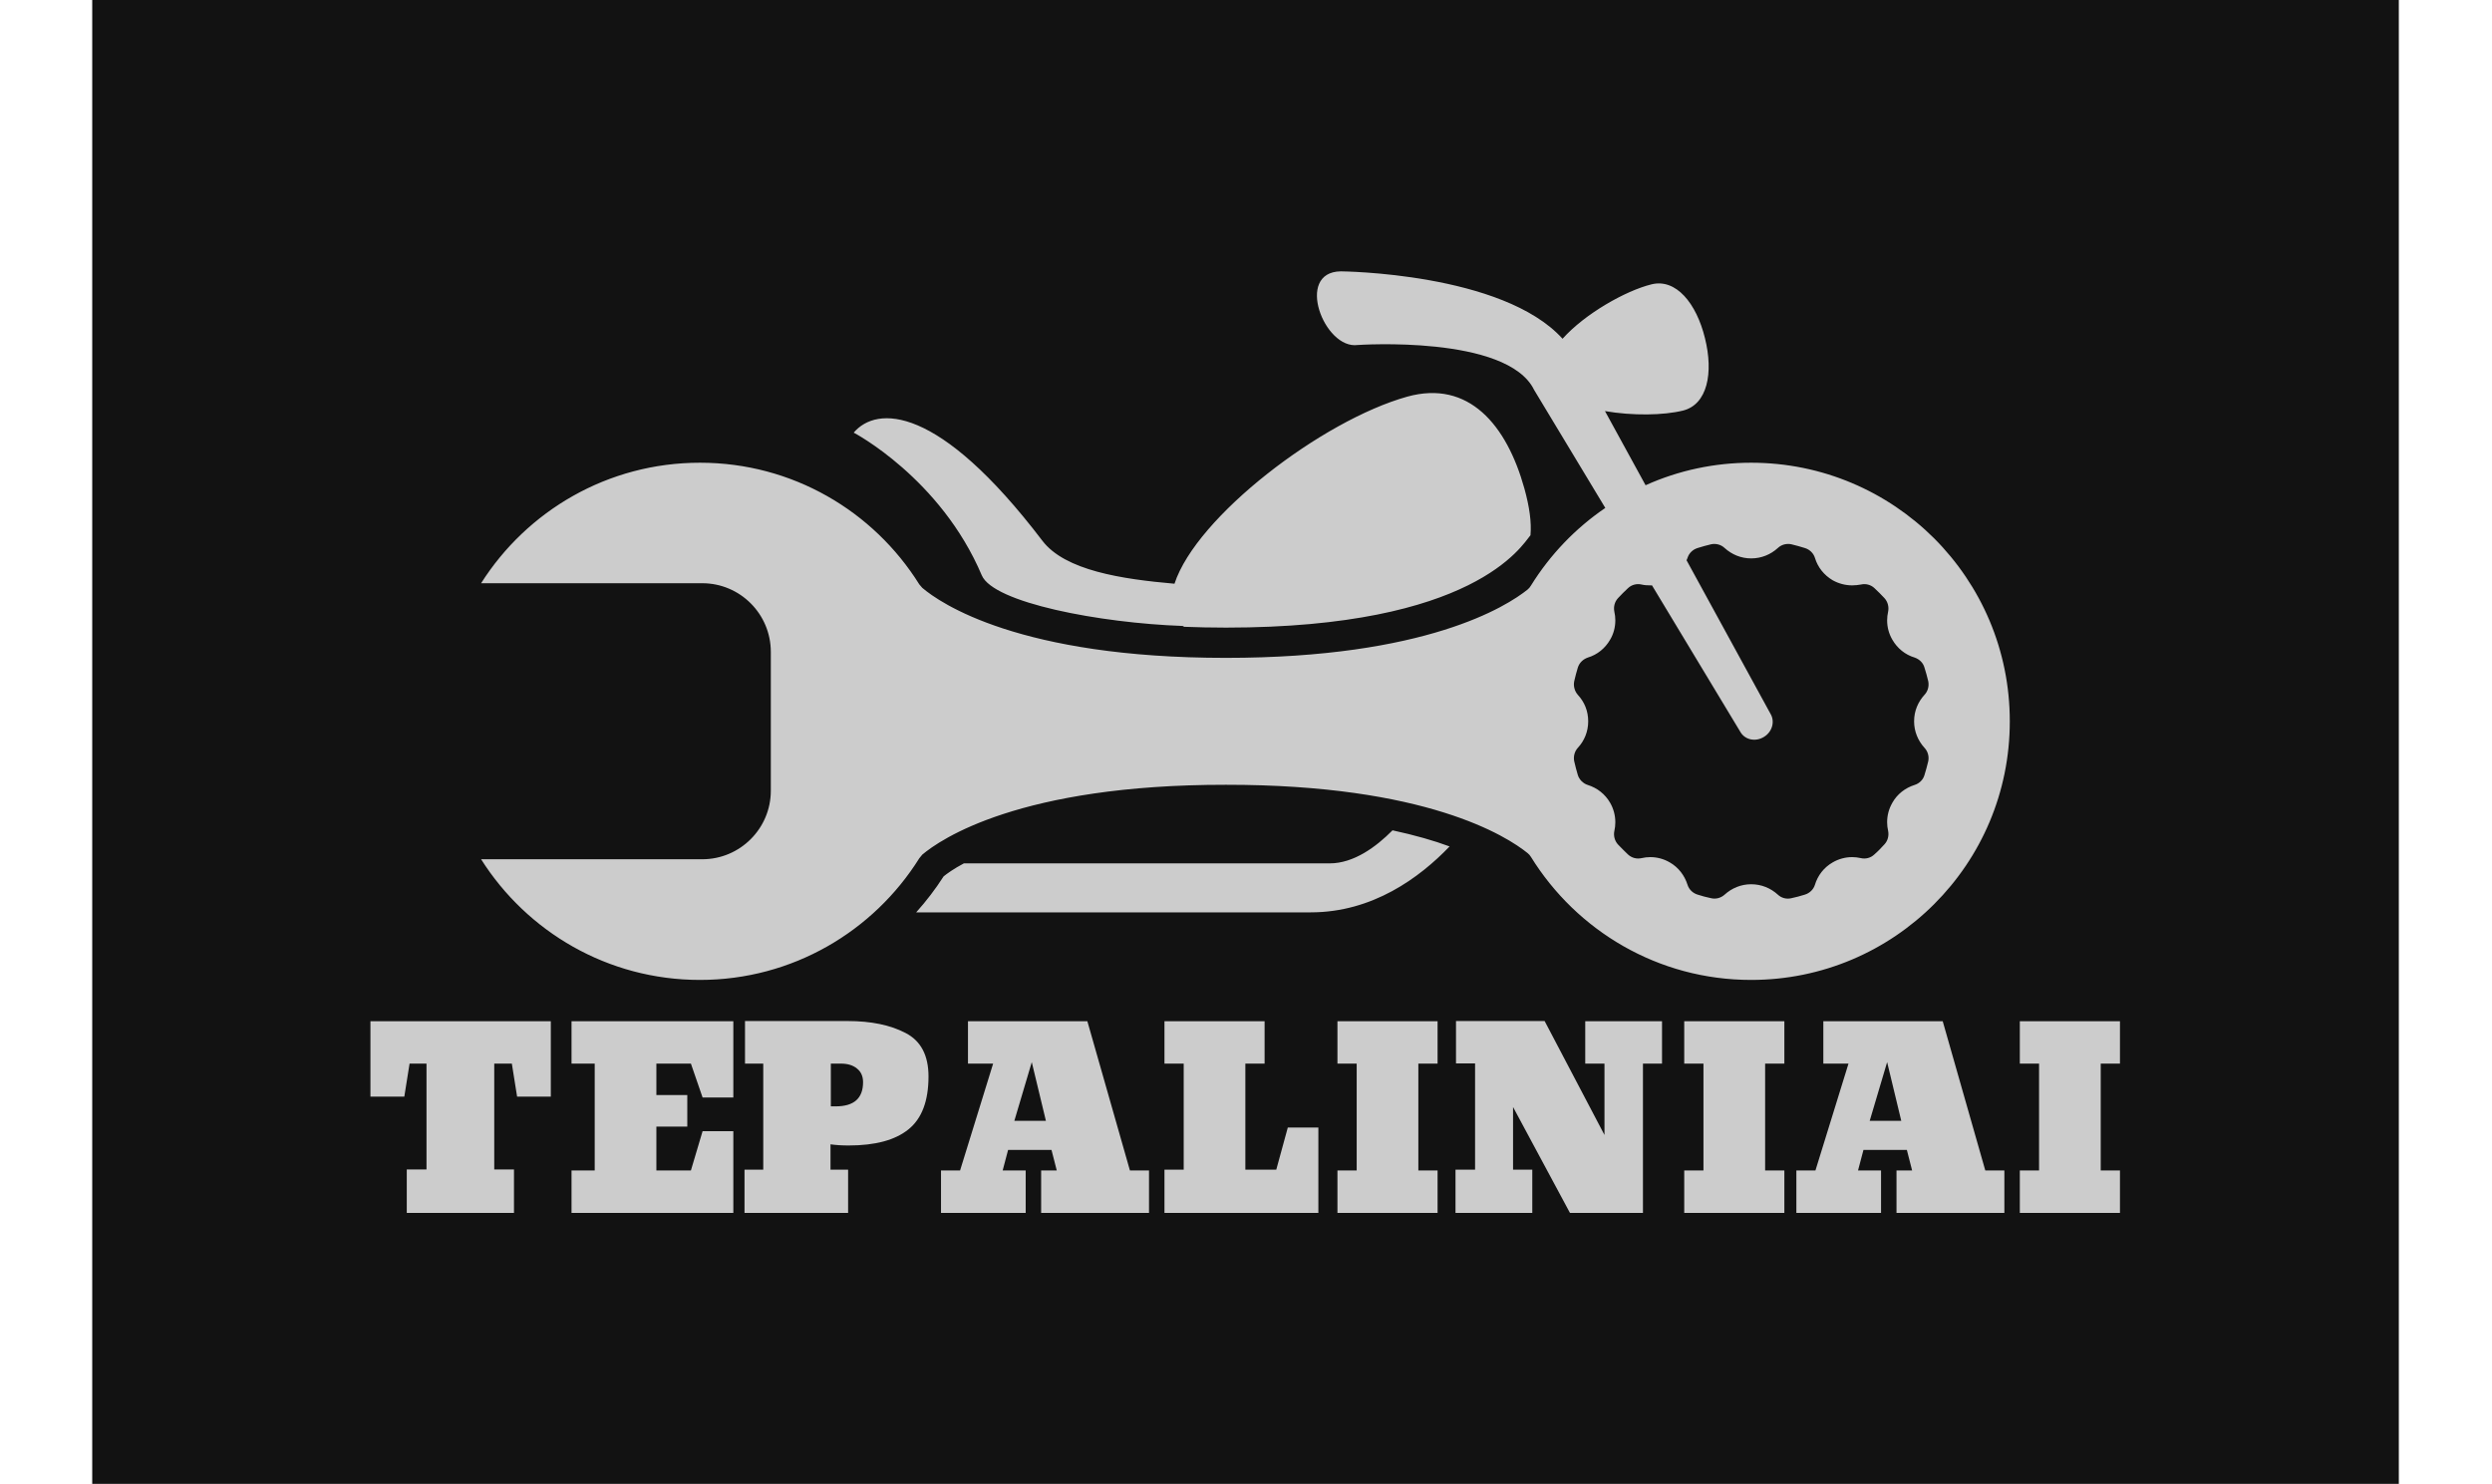
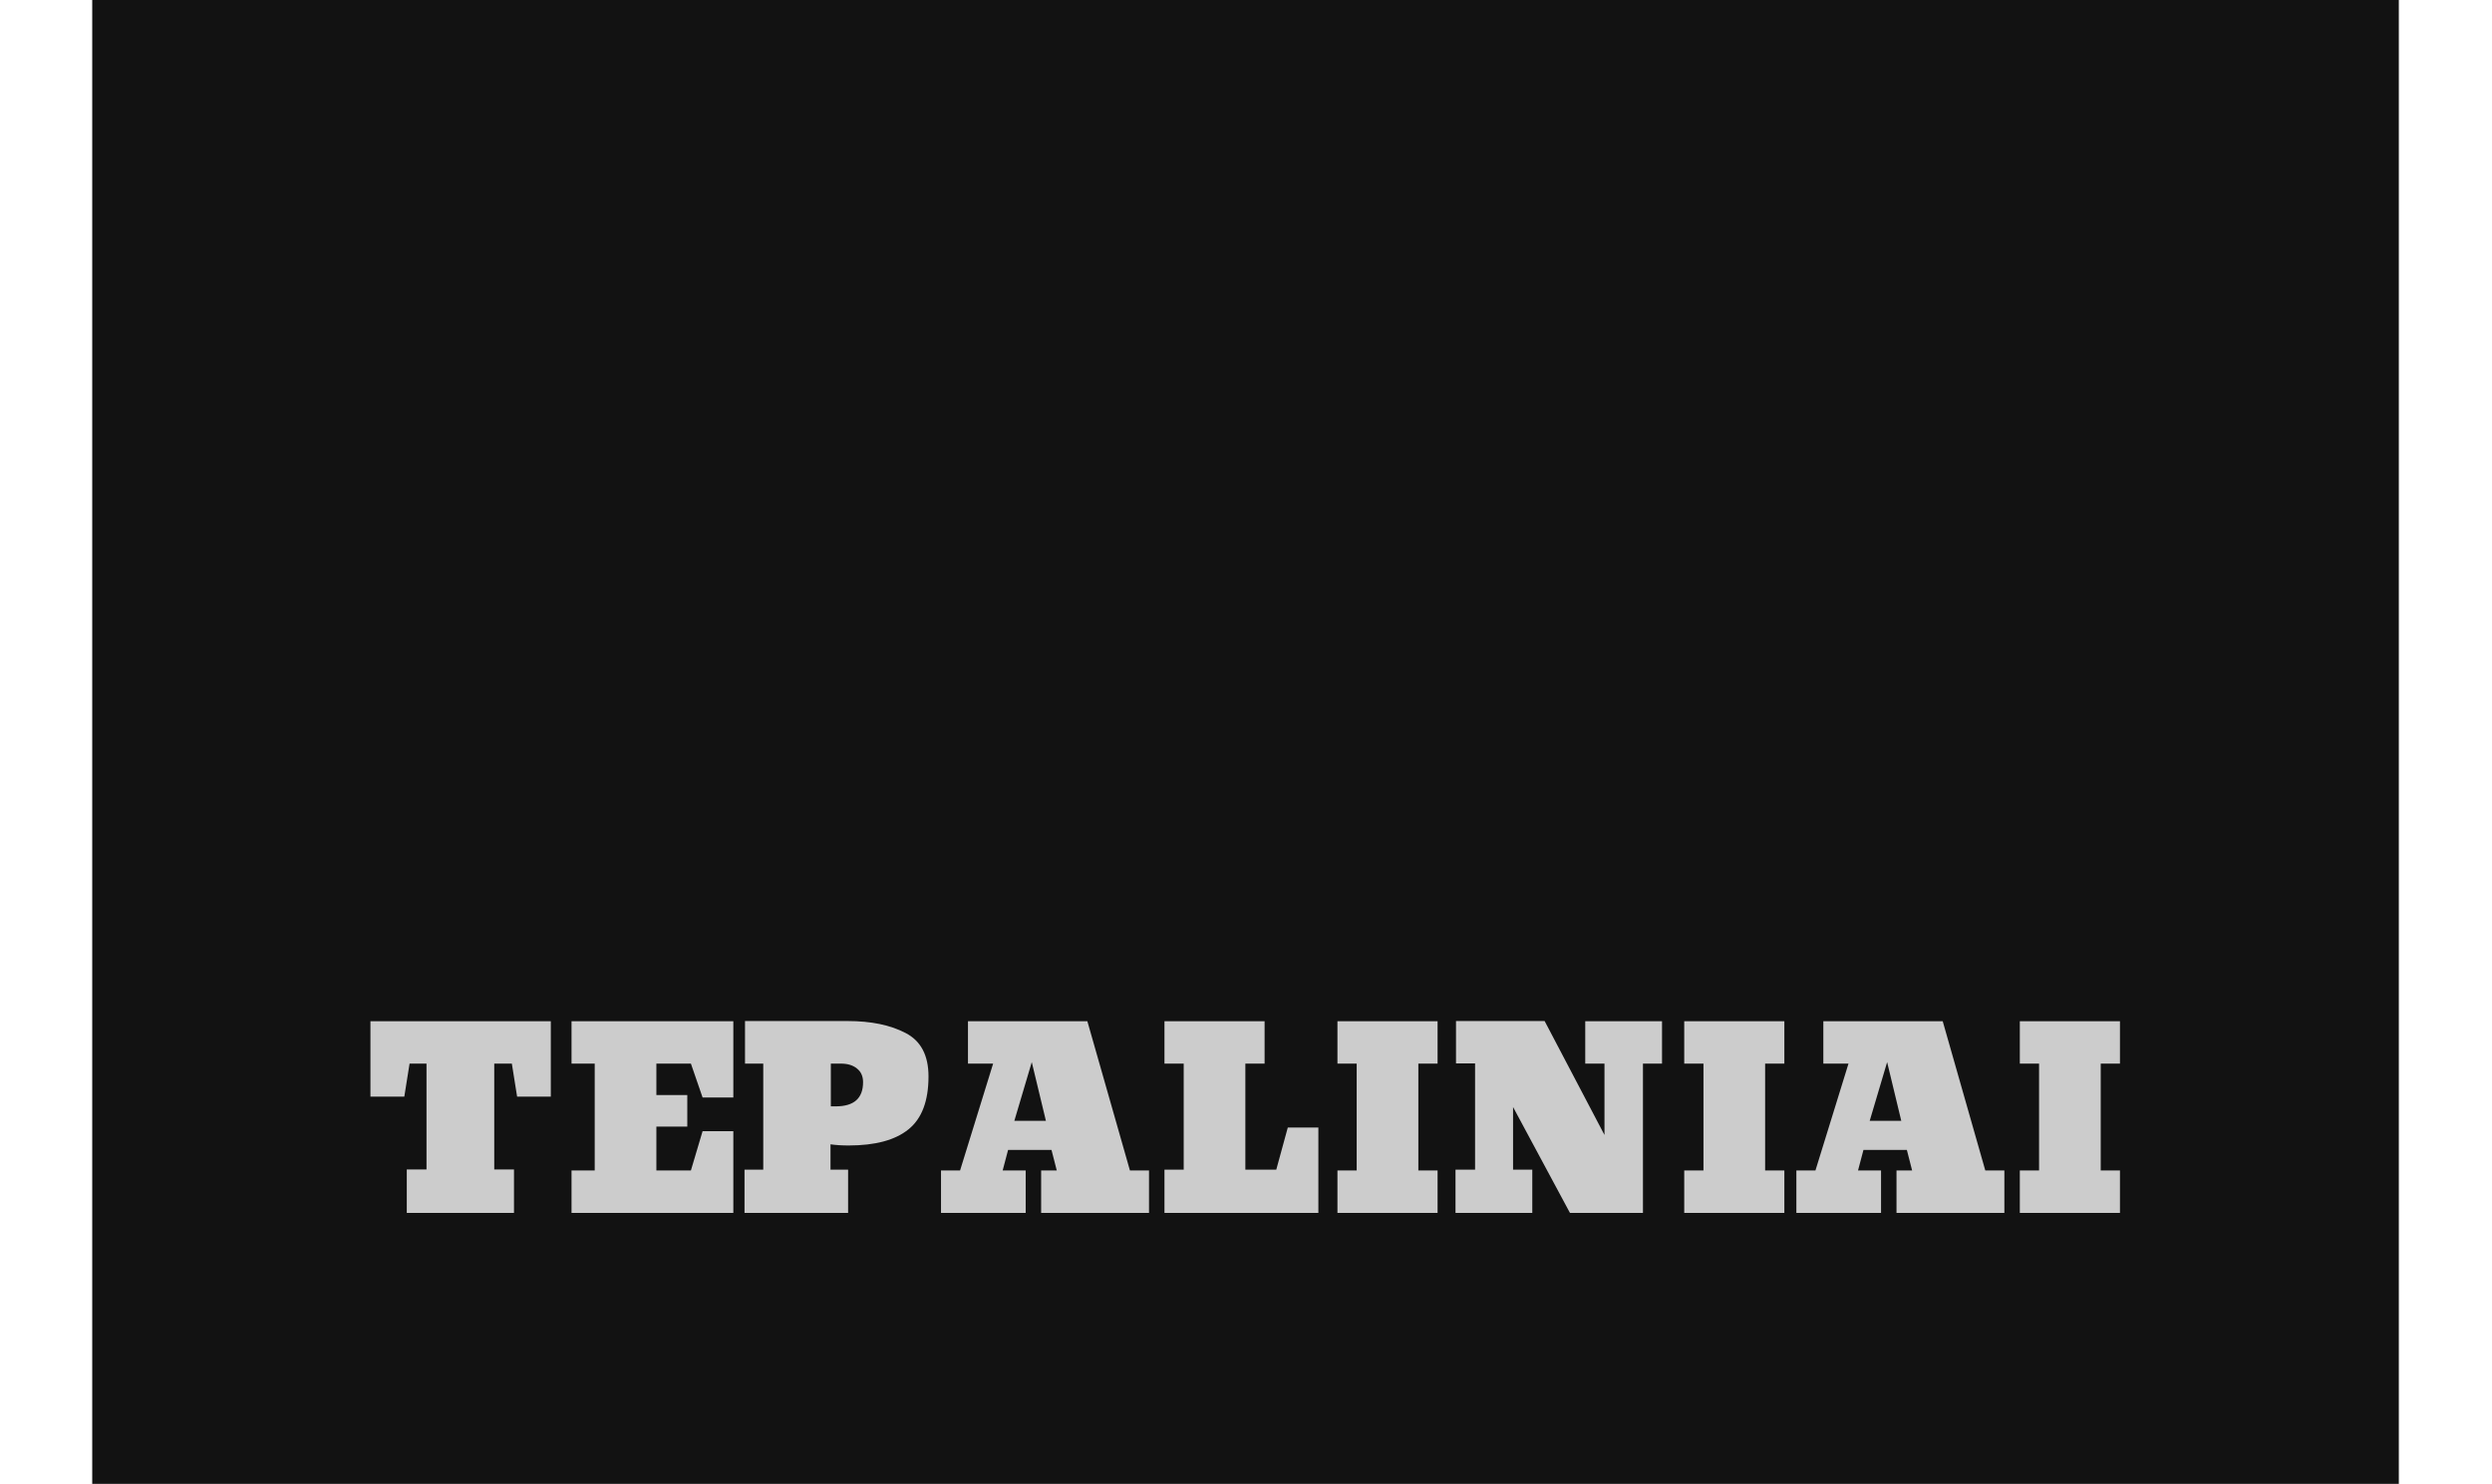
<svg xmlns="http://www.w3.org/2000/svg" version="1.1" viewBox="0 0 12.382 7.374">
  <g transform="matrix(0.817,0,0,0.817,1.803,5.074)">
    <rect width="14.028" height="14.028" x="-1.646" y="-8.711" fill="#121212" />
    <g transform="matrix(1,0,0,1,0,0)" clip-path="url(#SvgjsClipPath18796)">
      <g clip-path="url(#bacae3bf3-dbad-4d07-a58d-c5ec8a1dcebfe5288157-a723-416f-b046-046b660f7411)">
-         <path d=" M 8.443 -0.25 C 7.877 -0.25 7.382 -0.549 7.104 -0.998 C 7.099 -1.007 7.092 -1.014 7.084 -1.021 C 6.956 -1.125 6.465 -1.438 5.249 -1.437 C 3.993 -1.438 3.511 -1.104 3.402 -1.012 L 3.384 -0.99 C 3.106 -0.546 2.613 -0.25 2.05 -0.25 C 1.489 -0.25 0.998 -0.543 0.719 -0.984 L 2.064 -0.984 C 2.294 -0.984 2.481 -1.171 2.481 -1.401 L 2.481 -2.245 C 2.481 -2.476 2.294 -2.663 2.064 -2.663 L 0.719 -2.663 C 0.998 -3.103 1.489 -3.396 2.05 -3.396 C 2.613 -3.396 3.106 -3.101 3.384 -2.656 L 3.402 -2.635 C 3.511 -2.542 3.993 -2.209 5.249 -2.209 C 6.465 -2.209 6.956 -2.522 7.084 -2.625 C 7.092 -2.632 7.099 -2.64 7.104 -2.649 C 7.22 -2.836 7.374 -2.997 7.556 -3.121 L 7.123 -3.839 C 6.959 -4.175 6.05 -4.112 6.05 -4.112 C 5.846 -4.084 5.666 -4.556 5.947 -4.56 C 5.947 -4.56 6.932 -4.553 7.296 -4.15 C 7.432 -4.302 7.679 -4.442 7.837 -4.481 C 7.986 -4.518 8.11 -4.366 8.162 -4.154 C 8.215 -3.942 8.177 -3.75 8.028 -3.713 C 7.91 -3.684 7.722 -3.681 7.554 -3.71 L 7.801 -3.259 C 8.003 -3.35 8.222 -3.396 8.443 -3.396 C 8.878 -3.396 9.271 -3.22 9.556 -2.936 C 9.841 -2.65 10.016 -2.258 10.016 -1.823 C 10.016 -1.388 9.841 -0.996 9.556 -0.711 C 9.271 -0.426 8.878 -0.25 8.443 -0.25 M 5.765 -0.661 L 3.365 -0.661 C 3.426 -0.729 3.482 -0.802 3.532 -0.88 C 3.553 -0.897 3.593 -0.926 3.655 -0.959 L 5.88 -0.959 C 6.026 -0.959 6.162 -1.059 6.262 -1.16 C 6.4 -1.13 6.515 -1.097 6.609 -1.062 C 6.426 -0.871 6.14 -0.661 5.765 -0.661 M 4.132 -2.922 C 4.27 -2.74 4.616 -2.688 4.936 -2.66 C 5.069 -3.068 5.833 -3.653 6.352 -3.798 C 6.725 -3.901 6.956 -3.627 7.064 -3.239 C 7.095 -3.127 7.108 -3.033 7.101 -2.955 C 7.049 -2.893 6.76 -2.393 5.249 -2.393 C 5.16 -2.393 5.075 -2.395 4.995 -2.398 C 4.992 -2.4 4.989 -2.401 4.986 -2.403 C 4.482 -2.421 3.835 -2.544 3.764 -2.711 C 3.513 -3.303 2.985 -3.579 2.985 -3.579 C 3.125 -3.743 3.5 -3.752 4.132 -2.922 M 9.52 -2.067 C 9.513 -2.095 9.506 -2.123 9.497 -2.15 C 9.489 -2.179 9.466 -2.201 9.437 -2.211 C 9.38 -2.228 9.332 -2.267 9.302 -2.319 C 9.281 -2.355 9.27 -2.395 9.27 -2.437 C 9.27 -2.455 9.272 -2.472 9.276 -2.49 C 9.282 -2.519 9.274 -2.55 9.254 -2.572 C 9.234 -2.593 9.214 -2.614 9.193 -2.633 C 9.171 -2.654 9.14 -2.662 9.11 -2.655 C 9.093 -2.652 9.075 -2.65 9.057 -2.65 C 9.016 -2.65 8.975 -2.661 8.939 -2.681 C 8.885 -2.713 8.848 -2.761 8.831 -2.817 C 8.822 -2.846 8.799 -2.868 8.77 -2.877 C 8.742 -2.886 8.715 -2.893 8.687 -2.9 C 8.658 -2.906 8.627 -2.898 8.605 -2.877 C 8.562 -2.838 8.506 -2.814 8.443 -2.814 C 8.381 -2.814 8.325 -2.838 8.282 -2.877 C 8.26 -2.898 8.229 -2.906 8.2 -2.9 C 8.172 -2.893 8.144 -2.886 8.117 -2.877 C 8.088 -2.868 8.065 -2.846 8.056 -2.817 C 8.055 -2.812 8.052 -2.808 8.05 -2.803 L 8.56 -1.87 C 8.589 -1.823 8.572 -1.76 8.522 -1.729 C 8.472 -1.697 8.408 -1.709 8.379 -1.756 L 7.84 -2.65 C 7.836 -2.65 7.833 -2.65 7.83 -2.65 C 7.812 -2.65 7.794 -2.651 7.777 -2.655 C 7.747 -2.662 7.716 -2.654 7.694 -2.633 C 7.673 -2.614 7.653 -2.593 7.633 -2.572 C 7.613 -2.55 7.605 -2.52 7.611 -2.49 C 7.615 -2.473 7.617 -2.455 7.617 -2.437 C 7.617 -2.395 7.606 -2.354 7.585 -2.319 C 7.555 -2.267 7.507 -2.228 7.45 -2.211 C 7.421 -2.201 7.398 -2.179 7.389 -2.15 C 7.381 -2.123 7.373 -2.095 7.367 -2.067 C 7.361 -2.038 7.369 -2.007 7.389 -1.984 C 7.429 -1.941 7.452 -1.886 7.452 -1.823 C 7.452 -1.761 7.429 -1.705 7.389 -1.662 C 7.369 -1.64 7.361 -1.609 7.367 -1.58 C 7.373 -1.552 7.381 -1.524 7.389 -1.496 C 7.398 -1.468 7.421 -1.445 7.449 -1.436 C 7.507 -1.418 7.555 -1.38 7.585 -1.328 C 7.606 -1.292 7.617 -1.251 7.617 -1.209 C 7.617 -1.191 7.615 -1.174 7.611 -1.156 C 7.605 -1.127 7.613 -1.096 7.633 -1.074 C 7.653 -1.053 7.673 -1.033 7.694 -1.013 C 7.717 -0.992 7.747 -0.984 7.777 -0.991 C 7.794 -0.995 7.812 -0.997 7.83 -0.997 C 7.871 -0.997 7.912 -0.986 7.948 -0.965 C 8.002 -0.934 8.038 -0.885 8.056 -0.829 C 8.065 -0.8 8.088 -0.778 8.117 -0.769 C 8.144 -0.76 8.172 -0.753 8.2 -0.747 C 8.229 -0.74 8.26 -0.749 8.282 -0.769 C 8.325 -0.808 8.381 -0.832 8.443 -0.832 C 8.506 -0.832 8.562 -0.808 8.605 -0.769 C 8.627 -0.748 8.658 -0.74 8.687 -0.747 C 8.715 -0.753 8.742 -0.76 8.77 -0.769 C 8.799 -0.778 8.822 -0.8 8.831 -0.829 C 8.848 -0.885 8.885 -0.934 8.939 -0.965 C 8.975 -0.986 9.016 -0.997 9.057 -0.997 C 9.075 -0.997 9.092 -0.995 9.11 -0.991 C 9.139 -0.984 9.17 -0.992 9.192 -1.013 C 9.214 -1.032 9.234 -1.053 9.253 -1.074 C 9.274 -1.096 9.282 -1.127 9.276 -1.157 C 9.272 -1.174 9.27 -1.192 9.27 -1.209 C 9.27 -1.25 9.28 -1.29 9.302 -1.328 C 9.331 -1.38 9.38 -1.418 9.437 -1.436 C 9.466 -1.445 9.489 -1.468 9.497 -1.496 C 9.506 -1.524 9.513 -1.552 9.52 -1.58 C 9.526 -1.609 9.518 -1.64 9.497 -1.662 C 9.458 -1.705 9.434 -1.761 9.434 -1.823 C 9.434 -1.886 9.458 -1.941 9.497 -1.984 C 9.518 -2.006 9.526 -2.037 9.52 -2.067" fill="#cccccc" transform="matrix(1,0,0,1,0,0)" fill-rule="nonzero" />
-       </g>
+         </g>
    </g>
    <g>
      <path d=" M 0.267 1.167 L 0.267 0.903 L 0.387 0.903 L 0.387 0.259 L 0.284 0.259 L 0.252 0.46 L 0.046 0.46 L 0.046 0.001 L 1.143 0.001 L 1.143 0.46 L 0.938 0.46 L 0.906 0.259 L 0.799 0.259 L 0.799 0.903 L 0.919 0.903 L 0.919 1.167 L 0.267 1.167 M 1.269 1.167 L 1.269 0.909 L 1.41 0.909 L 1.41 0.259 L 1.269 0.259 L 1.269 0.001 L 2.253 0.001 L 2.253 0.465 L 2.066 0.465 L 1.995 0.259 L 1.785 0.259 L 1.785 0.45 L 1.973 0.45 L 1.973 0.642 L 1.785 0.642 L 1.785 0.909 L 1.995 0.909 L 2.066 0.67 L 2.253 0.67 L 2.253 1.167 L 1.269 1.167 M 2.321 0.904 L 2.435 0.904 L 2.435 0.259 L 2.324 0.259 L 2.324 -2.220446049250313e-16 L 2.948 -2.220446049250313e-16 Q 3.162 -2.220446049250313e-16 3.301 0.073 Q 3.44 0.145 3.44 0.337 Q 3.44 0.561 3.318 0.659 Q 3.197 0.757 2.954 0.757 Q 2.894 0.757 2.844 0.75 L 2.844 0.904 L 2.951 0.904 L 2.951 1.167 L 2.321 1.167 L 2.321 0.904 M 2.876 0.519 Q 3.042 0.519 3.042 0.372 Q 3.042 0.318 3.005 0.289 Q 2.969 0.259 2.907 0.259 L 2.846 0.259 L 2.846 0.519 L 2.876 0.519 M 3.516 1.167 L 3.516 0.909 L 3.632 0.909 L 3.833 0.259 L 3.68 0.259 L 3.68 0.001 L 4.406 0.001 L 4.665 0.909 L 4.781 0.909 L 4.781 1.167 L 4.125 1.167 L 4.125 0.909 L 4.22 0.909 L 4.188 0.784 L 3.924 0.784 L 3.891 0.909 L 4.031 0.909 L 4.031 1.167 L 3.516 1.167 M 3.962 0.607 L 4.154 0.607 L 4.068 0.25 L 3.962 0.607 M 4.875 1.167 L 4.875 0.904 L 4.992 0.904 L 4.992 0.259 L 4.875 0.259 L 4.875 0.001 L 5.484 0.001 L 5.484 0.259 L 5.367 0.259 L 5.367 0.904 L 5.555 0.904 L 5.625 0.648 L 5.811 0.648 L 5.811 1.167 L 4.875 1.167 M 5.927 1.167 L 5.927 0.909 L 6.044 0.909 L 6.044 0.259 L 5.927 0.259 L 5.927 0.001 L 6.536 0.001 L 6.536 0.259 L 6.419 0.259 L 6.419 0.909 L 6.536 0.909 L 6.536 1.167 L 5.927 1.167 M 6.645 1.167 L 6.645 0.904 L 6.764 0.904 L 6.764 0.258 L 6.648 0.258 L 6.648 -2.220446049250313e-16 L 7.187 -2.220446049250313e-16 L 7.551 0.693 L 7.551 0.259 L 7.434 0.259 L 7.434 0.001 L 7.901 0.001 L 7.901 0.259 L 7.785 0.259 L 7.785 1.167 L 7.341 1.167 L 6.995 0.523 L 6.995 0.904 L 7.112 0.904 L 7.112 1.167 L 6.645 1.167 M 8.036 1.167 L 8.036 0.909 L 8.153 0.909 L 8.153 0.259 L 8.036 0.259 L 8.036 0.001 L 8.645 0.001 L 8.645 0.259 L 8.528 0.259 L 8.528 0.909 L 8.645 0.909 L 8.645 1.167 L 8.036 1.167 M 8.718 1.167 L 8.718 0.909 L 8.834 0.909 L 9.035 0.259 L 8.882 0.259 L 8.882 0.001 L 9.608 0.001 L 9.867 0.909 L 9.983 0.909 L 9.983 1.167 L 9.327 1.167 L 9.327 0.909 L 9.422 0.909 L 9.39 0.784 L 9.126 0.784 L 9.093 0.909 L 9.233 0.909 L 9.233 1.167 L 8.718 1.167 M 9.164 0.607 L 9.356 0.607 L 9.27 0.25 L 9.164 0.607 M 10.077 1.167 L 10.077 0.909 L 10.194 0.909 L 10.194 0.259 L 10.077 0.259 L 10.077 0.001 L 10.686 0.001 L 10.686 0.259 L 10.569 0.259 L 10.569 0.909 L 10.686 0.909 L 10.686 1.167 L 10.077 1.167" fill="#cccccc" fill-rule="nonzero" />
    </g>
    <g />
  </g>
  <defs>
    <clipPath id="SvgjsClipPath18796">
      <path d=" M 0.719 -4.56 h 9.297 v 4.31 h -9.297 Z" />
    </clipPath>
    <clipPath id="bacae3bf3-dbad-4d07-a58d-c5ec8a1dcebfe5288157-a723-416f-b046-046b660f7411">
      <path d=" M 0.683 -4.596 L 10.052 -4.596 L 10.052 -0.214 L 0.683 -0.214 Z" />
    </clipPath>
  </defs>
</svg>